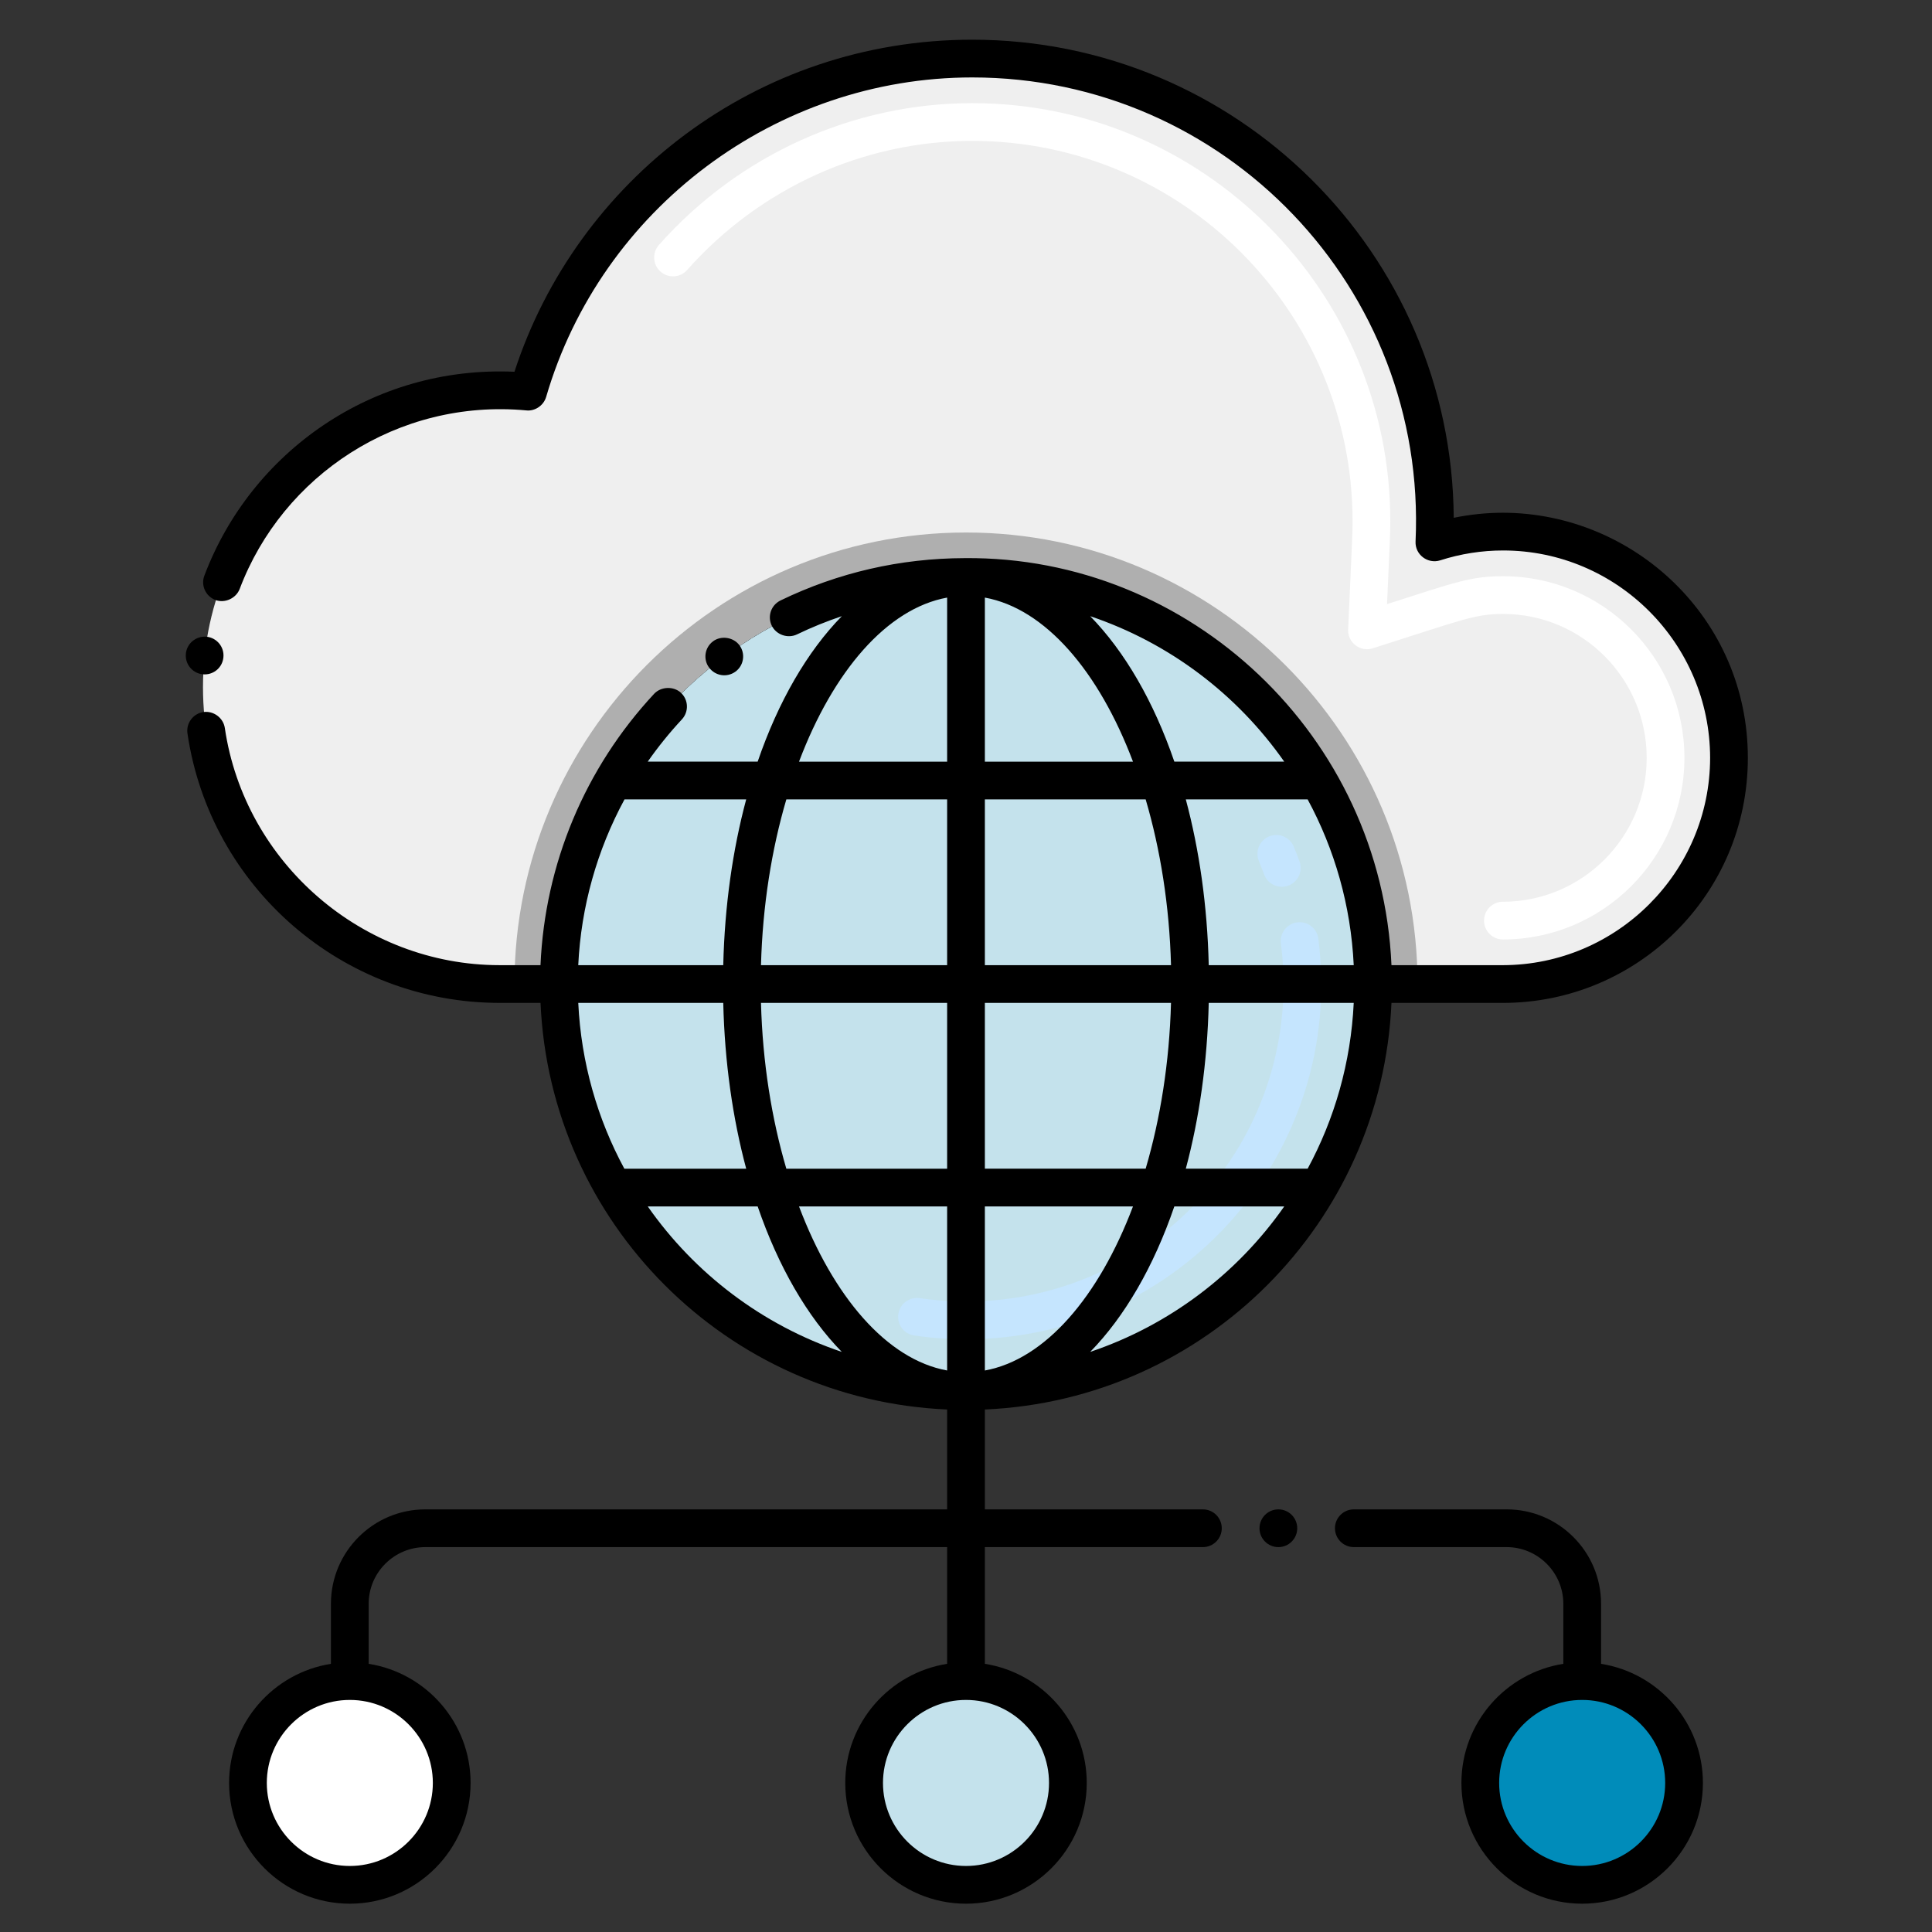
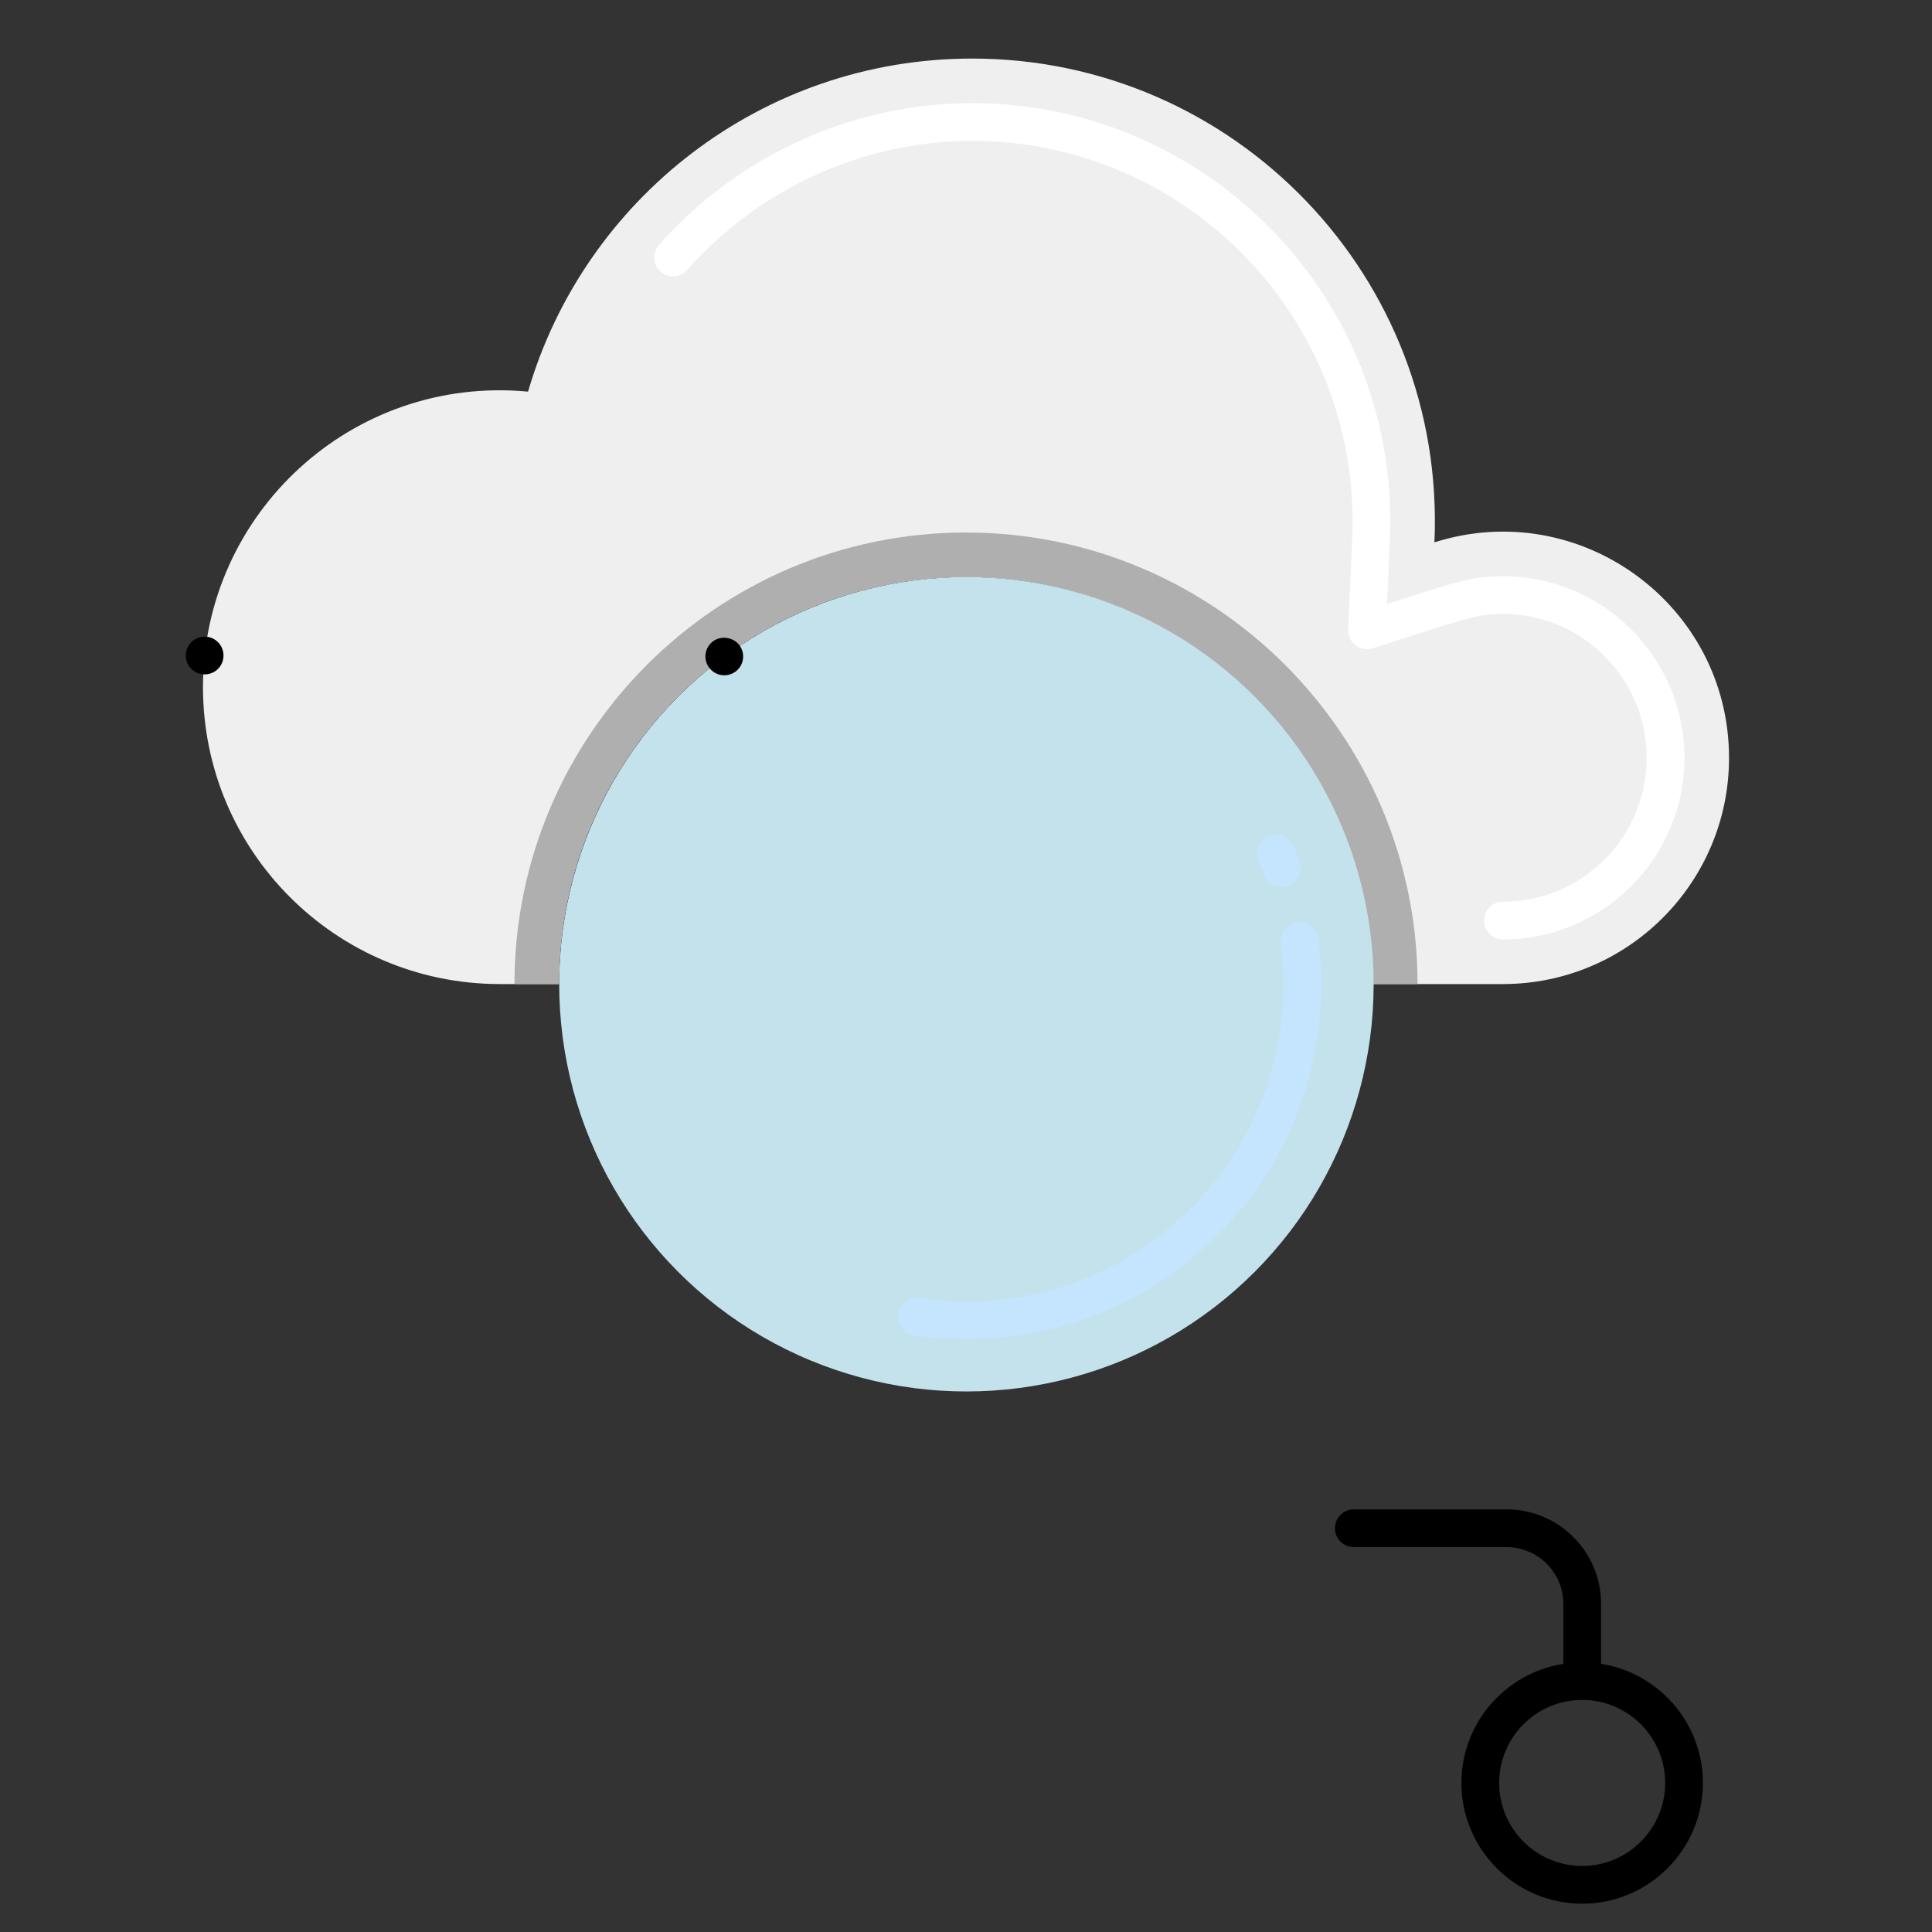
<svg xmlns="http://www.w3.org/2000/svg" width="100%" height="100%" viewBox="0 0 256 256" version="1.1" style="fill-rule:evenodd;clip-rule:evenodd;stroke-linejoin:round;stroke-miterlimit:2;">
  <rect x="0" y="0" width="256" height="256" fill="#333333" stroke="none" />
  <g>
    <g>
      <g>
        <path d="M229.105,100.422C229.105,116.971 215.692,130.393 199.143,130.393L181.946,130.393C181.946,100.599 157.795,76.448 128.001,76.448C98.207,76.448 74.056,100.599 74.056,130.393L66.185,130.393C44.481,130.368 26.897,112.759 26.897,91.055C26.897,68.022 46.676,49.698 69.969,51.893C77.401,26.395 100.931,7.76 128.824,7.76C163.596,7.76 191.633,36.73 190.069,71.864C209.36,65.742 229.105,80.139 229.105,100.422Z" style="fill:rgb(239,239,239);fill-rule:nonzero;" />
      </g>
      <g>
        <path d="M187.832,130.392L181.946,130.392C181.946,100.598 157.795,76.447 128.001,76.447C98.207,76.447 74.056,100.598 74.056,130.392L68.17,130.392C68.17,97.402 95.012,70.56 128.002,70.56C160.992,70.56 187.832,97.403 187.832,130.392Z" style="fill:rgb(175,175,175);fill-rule:nonzero;" />
      </g>
    </g>
    <g transform="matrix(0.383,-0.924,0.924,0.383,-41.45,198.75)">
      <ellipse cx="128" cy="130.392" rx="53.946" ry="53.945" style="fill:rgb(196,226,236);" />
    </g>
    <g>
-       <circle cx="46.355" cy="236.25" r="13.5" style="fill:white;" />
-     </g>
+       </g>
    <g>
-       <circle cx="128" cy="236.25" r="13.5" style="fill:rgb(196,226,236);" />
-     </g>
+       </g>
    <g>
-       <circle cx="209.645" cy="236.25" r="13.5" style="fill:rgb(0,140,186);" />
-     </g>
+       </g>
    <g>
      <path d="M199.143,124.483C197.762,124.483 196.643,123.364 196.643,121.983C196.643,120.602 197.762,119.483 199.143,119.483C209.649,119.483 218.196,110.932 218.196,100.422C218.196,89.906 209.663,81.351 199.174,81.351C195.354,81.351 193.666,82.171 181.889,85.906C180.235,86.434 178.557,85.144 178.636,83.412C179.219,70.294 179.222,70.631 179.222,69.056C179.222,41.273 156.615,18.669 128.826,18.669C114.456,18.669 100.687,24.904 91.049,35.776C90.135,36.81 88.554,36.905 87.52,35.988C86.487,35.072 86.392,33.492 87.308,32.459C97.894,20.517 113.027,13.668 128.826,13.668C159.372,13.668 184.222,38.514 184.222,69.055C184.222,70.702 184.2,70.818 183.79,80.049C192.945,77.104 194.953,76.35 199.174,76.35C212.42,76.35 223.196,87.148 223.196,100.421C223.195,113.689 212.405,124.483 199.143,124.483Z" style="fill:white;fill-rule:nonzero;" />
    </g>
    <g>
      <path d="M127.997,177.458C125.71,177.458 123.404,177.291 121.143,176.96C119.777,176.76 118.831,175.491 119.031,174.125C119.231,172.759 120.496,171.811 121.866,172.013C123.888,172.308 125.951,172.458 127.997,172.458C153.327,172.458 172.946,150.358 169.727,125.013C169.552,123.643 170.521,122.392 171.89,122.217C173.258,122.042 174.512,123.011 174.686,124.381C178.296,152.615 156.414,177.458 127.997,177.458ZM167.499,115.86C167.283,115.271 167.054,114.685 166.811,114.104C166.279,112.831 166.879,111.366 168.153,110.833C169.427,110.3 170.89,110.9 171.424,112.174C171.696,112.825 171.953,113.482 172.195,114.143C172.67,115.44 172.003,116.875 170.706,117.35C169.414,117.822 167.974,117.162 167.499,115.86Z" style="fill:rgb(197,229,254);fill-rule:nonzero;" />
    </g>
    <g>
      <path d="M27.12,89.36C28.4,89.36 29.47,88.4 29.6,87.12C29.75,85.75 28.75,84.52 27.38,84.37C26.01,84.24 24.77,85.23 24.63,86.6C24.476,88.057 25.61,89.36 27.12,89.36Z" style="fill-rule:nonzero;" />
      <path d="M97.46,88.99C98.57,88.17 98.8,86.6 97.98,85.5C97.19,84.43 95.56,84.18 94.49,84.97C93.348,85.816 93.157,87.396 93.96,88.46C94.754,89.542 96.299,89.835 97.46,88.99Z" style="fill-rule:nonzero;" />
-       <path d="M159.39,200L130.5,200L130.5,186.767C159.766,185.493 183.109,161.994 184.376,132.89L199.139,132.89C216.913,132.89 231.599,118.543 231.599,100.42C231.599,81.915 216.455,67.98 199.169,67.94C196.979,67.94 194.779,68.17 192.629,68.61C192.38,33.477 163.811,5.26 128.819,5.26C100.226,5.26 76.376,23.997 68.169,49.26C49.296,48.421 33.222,59.982 27.079,76.28C26.589,77.56 27.249,79.01 28.539,79.5C29.789,79.97 31.279,79.29 31.759,78.04C37.438,62.998 52.701,52.808 69.729,54.38C70.827,54.514 72.021,53.78 72.369,52.59C79.639,27.67 102.849,10.26 128.819,10.26C162.338,10.26 189.112,38.213 187.569,71.75C187.486,73.483 189.169,74.767 190.83,74.25C193.54,73.38 196.35,72.94 199.17,72.94C214.27,72.94 226.58,85.27 226.6,100.42C226.58,115.54 214.26,127.86 199.14,127.89L184.377,127.89C183.052,97.505 157.714,73.681 127.841,73.954C119.288,73.977 111.072,75.863 103.43,79.56C102.133,80.198 101.677,81.694 102.26,82.9C102.85,84.11 104.38,84.65 105.61,84.06C107.549,83.122 109.532,82.325 111.547,81.644C106.961,86.335 103.128,92.952 100.394,100.922L85.827,100.922C87.194,98.968 88.702,97.099 90.349,95.329C91.289,94.319 91.239,92.739 90.229,91.799C89.259,90.899 87.599,90.959 86.689,91.919C77.498,101.788 72.204,114.477 71.618,127.889L66.18,127.889C48.07,127.879 32.42,114.369 29.79,96.459C29.59,95.119 28.3,94.159 26.95,94.349C25.59,94.549 24.64,95.829 24.84,97.189C27.848,117.581 45.409,132.869 66.18,132.889L71.623,132.889C72.894,162.059 96.307,185.495 125.5,186.766L125.5,200L56.35,200C49.46,200 43.85,205.61 43.85,212.5L43.85,220.466C36.216,221.674 30.355,228.282 30.355,236.25C30.355,245.072 37.533,252.25 46.355,252.25C55.177,252.25 62.355,245.072 62.355,236.25C62.355,228.279 56.489,221.669 48.85,220.465L48.85,212.5C48.86,208.37 52.22,205.01 56.35,205L125.5,205L125.5,220.465C117.864,221.672 112,228.28 112,236.25C112,245.072 119.178,252.25 128,252.25C136.822,252.25 144,245.072 144,236.25C144,228.28 138.136,221.672 130.5,220.465L130.5,205L159.39,205C160.77,205 161.89,203.88 161.89,202.5C161.89,201.12 160.77,200 159.39,200ZM76.623,132.891L95.835,132.891C96.022,140.776 97.089,148.195 98.876,154.86L82.729,154.86C79.166,148.271 77.002,140.815 76.623,132.891ZM130.5,79.184C138.497,80.638 145.61,88.97 150.126,100.923L130.5,100.923L130.5,79.184ZM151.806,105.922C153.756,112.55 154.955,120.02 155.166,127.89L130.5,127.89L130.5,105.922L151.806,105.922ZM179.376,127.891L160.165,127.891C159.978,120.006 158.911,112.588 157.125,105.923L173.269,105.923C176.832,112.508 178.998,119.963 179.376,127.891ZM173.27,154.859L157.125,154.859C158.912,148.194 159.978,140.775 160.165,132.89L179.376,132.89C178.998,140.818 176.833,148.273 173.27,154.859ZM130.5,181.598L130.5,159.86L150.126,159.86C145.61,171.812 138.497,180.144 130.5,181.598ZM130.5,154.859L130.5,132.89L155.165,132.89C154.954,140.761 153.755,148.231 151.805,154.859L130.5,154.859ZM125.5,127.891L100.835,127.891C101.046,120.02 102.245,112.55 104.195,105.923L125.5,105.923L125.5,127.891ZM100.835,132.891L125.5,132.891L125.5,154.86L104.194,154.86C102.244,148.231 101.045,140.761 100.835,132.891ZM125.5,159.859L125.5,181.597C117.503,180.143 110.39,171.811 105.874,159.859L125.5,159.859ZM144.459,179.131C149.042,174.44 152.873,167.826 155.605,159.859L170.168,159.859C163.94,168.763 154.965,175.592 144.459,179.131ZM170.167,100.922L155.606,100.922C152.874,92.955 149.043,86.34 144.459,81.649C154.962,85.189 163.937,92.018 170.167,100.922ZM125.5,79.184L125.5,100.923L105.874,100.923C110.39,88.97 117.503,80.638 125.5,79.184ZM98.875,105.922C97.088,112.587 96.022,120.005 95.835,127.89L76.621,127.89C76.994,120.131 79.109,112.649 82.751,105.922L98.875,105.922ZM85.831,159.859L100.395,159.859C103.128,167.827 106.959,174.443 111.544,179.134C101.03,175.595 92.057,168.763 85.831,159.859ZM57.354,236.25C57.354,242.315 52.419,247.25 46.354,247.25C40.289,247.25 35.354,242.315 35.354,236.25C35.354,230.185 40.289,225.25 46.354,225.25C52.419,225.25 57.354,230.185 57.354,236.25ZM139,236.25C139,242.315 134.065,247.25 128,247.25C121.935,247.25 117,242.315 117,236.25C117,230.185 121.935,225.25 128,225.25C134.065,225.25 139,230.185 139,236.25Z" style="fill-rule:nonzero;" />
-       <circle cx="169.39" cy="202.5" r="2.5" />
      <path d="M212.149,220.466L212.149,212.5C212.149,205.61 206.54,200 199.649,200L179.389,200C178.009,200 176.889,201.12 176.889,202.5C176.889,203.88 178.009,205 179.389,205L199.649,205C203.78,205.01 207.139,208.37 207.149,212.5L207.149,220.465C199.511,221.67 193.645,228.279 193.645,236.25C193.645,245.072 200.823,252.25 209.645,252.25C218.467,252.25 225.645,245.072 225.645,236.25C225.646,228.281 219.784,221.674 212.149,220.466ZM209.646,247.25C203.581,247.25 198.646,242.315 198.646,236.25C198.646,230.185 203.581,225.25 209.646,225.25C215.711,225.25 220.646,230.185 220.646,236.25C220.646,242.315 215.711,247.25 209.646,247.25Z" style="fill-rule:nonzero;" />
    </g>
  </g>
</svg>